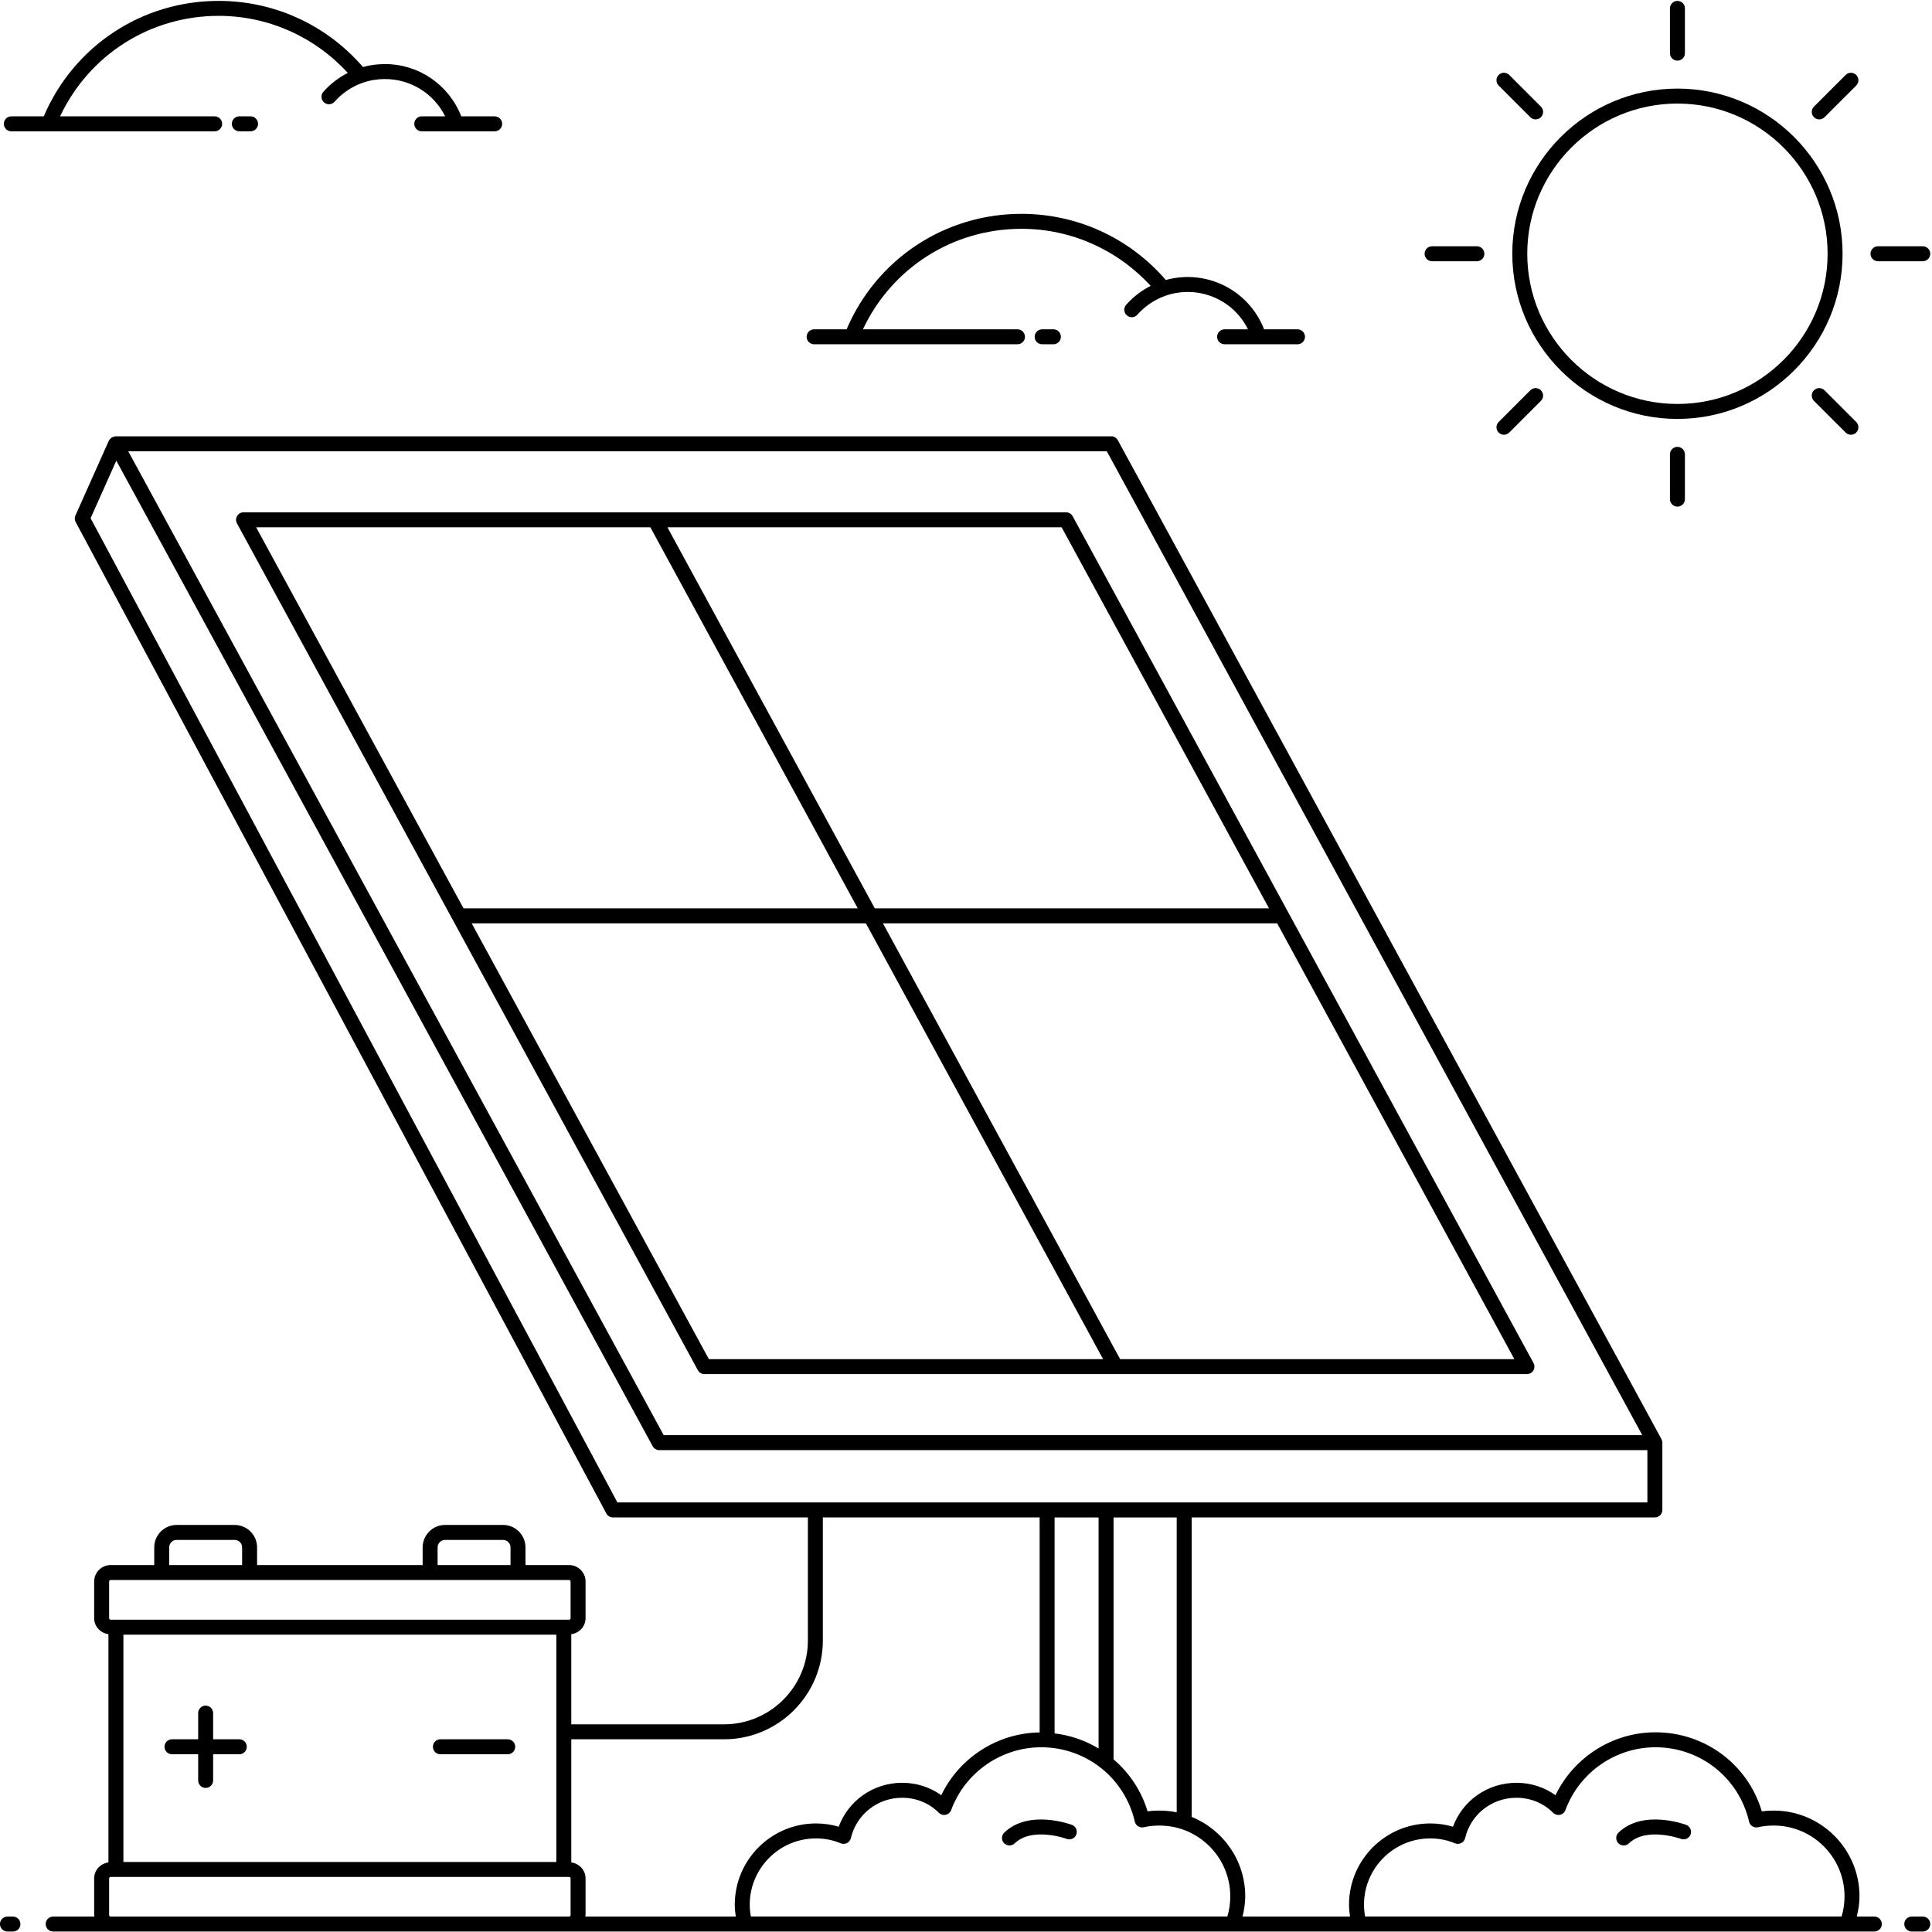
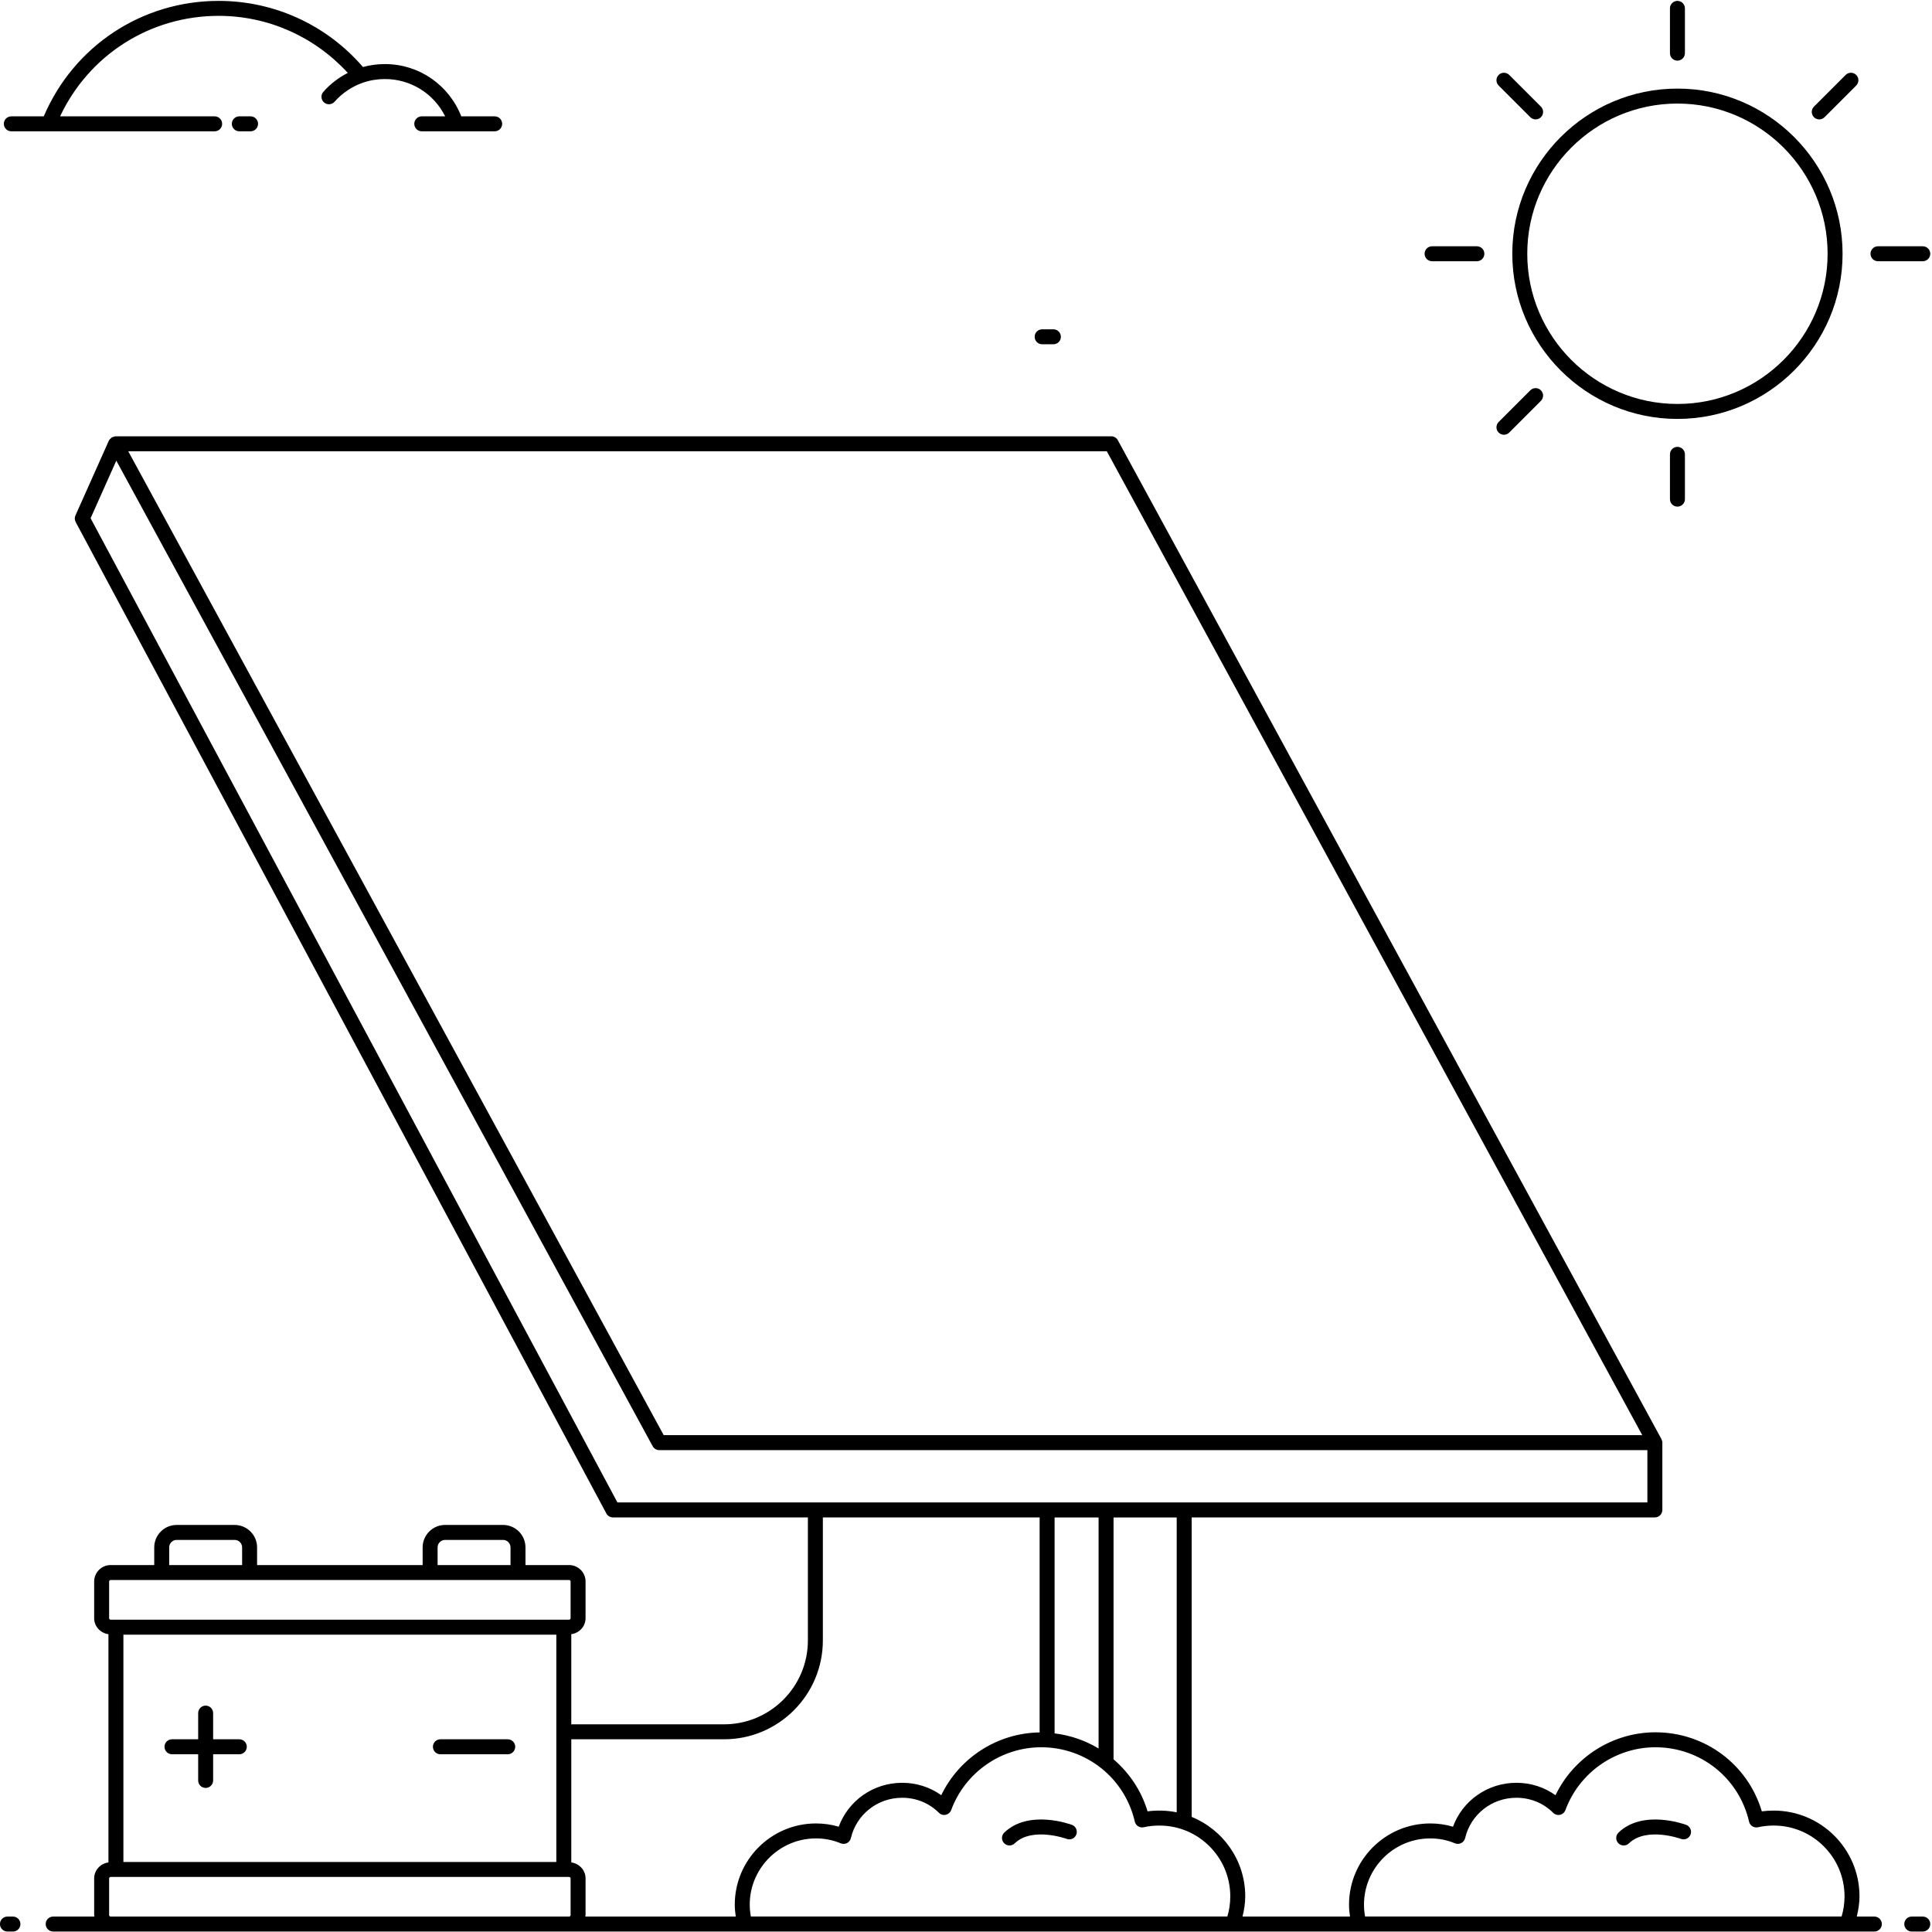
<svg xmlns="http://www.w3.org/2000/svg" width="100%" height="100%" viewBox="0 0 510 510" version="1.1" xml:space="preserve" style="fill-rule:evenodd;clip-rule:evenodd;stroke-linejoin:round;stroke-miterlimit:2;">
  <g transform="matrix(1,0,0,1,-5575.07,-2239.04)">
    <g transform="matrix(1,0,0,0.916,4312.38,-3.227)">
      <g transform="matrix(3.95,0,0,4.313,1254.78,2439.52)">
        <path d="M2.868,130L2.5,130C2.224,130 2,130.223 2,130.5C2,130.776 2.224,131 2.5,131L2.868,131C3.145,131 3.368,130.776 3.368,130.5C3.368,130.223 3.145,130 2.868,130Z" style="fill-rule:nonzero;" />
        <path d="M127.264,130L126.089,130C126.196,129.564 126.271,129.113 126.271,128.649C126.271,125.489 123.7,122.919 120.54,122.919C120.262,122.919 119.997,122.936 119.743,122.97C118.81,119.837 115.949,117.688 112.631,117.688C109.778,117.688 107.178,119.352 105.955,121.892C105.204,121.353 104.299,121.062 103.345,121.062C101.423,121.062 99.75,122.244 99.103,123.997C98.617,123.851 98.108,123.778 97.584,123.778C94.592,123.778 92.157,126.212 92.157,129.205C92.157,129.469 92.182,129.736 92.222,130L85.039,130C85.146,129.564 85.221,129.114 85.221,128.649C85.221,126.25 83.737,124.194 81.641,123.341L81.641,103.33L112.596,103.33C112.872,103.33 113.096,103.106 113.096,102.83L113.096,98.334C113.096,98.254 113.073,98.182 113.04,98.115C113.037,98.109 113.039,98.101 113.035,98.095L76.706,31.354C76.618,31.193 76.45,31.093 76.267,31.093C74.908,31.093 19.712,31.093 9.712,31.093C9.685,31.094 9.664,31.112 9.638,31.117C9.579,31.129 9.52,31.141 9.469,31.173C9.439,31.191 9.421,31.221 9.396,31.245C9.364,31.276 9.325,31.298 9.302,31.337C9.296,31.347 9.298,31.358 9.293,31.367C9.289,31.376 9.279,31.38 9.275,31.389L7.044,36.383C6.98,36.524 6.986,36.687 7.06,36.823L42.524,103.065C42.611,103.228 42.78,103.33 42.965,103.33L55.993,103.33L55.993,111.551C55.993,114.641 53.479,117.155 50.389,117.155L40.181,117.155L40.181,111.133C40.715,111.058 41.135,110.617 41.135,110.063L41.135,107.613C41.135,107.006 40.641,106.513 40.034,106.513L37.12,106.513L37.12,105.333C37.12,104.505 36.447,103.833 35.62,103.833L31.747,103.833C30.92,103.833 30.247,104.505 30.247,105.333L30.247,106.513L19.183,106.513L19.183,105.333C19.183,104.505 18.51,103.833 17.683,103.833L13.81,103.833C12.982,103.833 12.31,104.505 12.31,105.333L12.31,106.513L9.396,106.513C8.789,106.513 8.295,107.006 8.295,107.613L8.295,110.063C8.295,110.617 8.715,111.058 9.249,111.133L9.249,126.382C8.715,126.457 8.295,126.898 8.295,127.453L8.295,129.903C8.295,129.937 8.311,129.966 8.315,130L5.556,130C5.279,130 5.056,130.223 5.056,130.5C5.056,130.776 5.279,131 5.556,131C70.661,131 92.521,131.002 127.264,131C127.54,131 127.764,130.776 127.764,130.5C127.764,130.223 127.54,130 127.264,130ZM97.584,124.778C98.165,124.778 98.72,124.888 99.234,125.105C99.37,125.161 99.523,125.156 99.655,125.09C99.786,125.023 99.882,124.902 99.915,124.759C100.29,123.171 101.7,122.062 103.345,122.062C104.278,122.062 105.149,122.418 105.797,123.065C105.918,123.186 106.092,123.237 106.258,123.2C106.424,123.163 106.561,123.044 106.619,122.884C107.544,120.375 109.96,118.688 112.631,118.688C115.642,118.688 118.216,120.732 118.891,123.657C118.921,123.787 119.001,123.899 119.113,123.969C119.226,124.04 119.364,124.061 119.491,124.032C119.817,123.956 120.16,123.919 120.54,123.919C123.148,123.919 125.271,126.041 125.271,128.649C125.271,129.114 125.203,129.573 125.075,129.994L93.23,129.994C93.183,129.735 93.157,129.468 93.157,129.205C93.157,126.764 95.143,124.778 97.584,124.778ZM84.221,128.649C84.221,129.116 84.154,129.575 84.026,129.994L52.181,129.994C51.681,127.277 53.787,124.778 56.535,124.778C57.115,124.778 57.67,124.888 58.185,125.105C58.477,125.225 58.797,125.055 58.865,124.759C59.24,123.171 60.65,122.062 62.296,122.062C63.229,122.062 64.101,122.418 64.747,123.065C65.008,123.326 65.446,123.222 65.569,122.884C66.494,120.375 68.91,118.688 71.582,118.688C73.076,118.688 74.46,119.193 75.56,120.057C75.574,120.072 75.593,120.082 75.609,120.095C76.702,120.971 77.506,122.204 77.841,123.657C77.904,123.926 78.171,124.094 78.441,124.032C78.768,123.956 79.11,123.919 79.49,123.919C82.099,123.919 84.221,126.041 84.221,128.649ZM75.42,118.77C74.538,118.238 73.545,117.888 72.48,117.761L72.48,103.333L75.42,103.333L75.42,118.77ZM78.693,122.97C78.278,121.577 77.468,120.396 76.42,119.494L76.42,103.333L80.641,103.333L80.641,123.035C79.985,122.901 79.307,122.888 78.693,122.97ZM111.754,97.834L46.357,97.834L10.573,32.093L75.97,32.093L111.754,97.834ZM8.057,36.567L9.775,32.72L45.621,98.573C45.709,98.734 45.877,98.834 46.061,98.834L112.096,98.834L112.096,102.33L43.265,102.33L8.057,36.567ZM50.389,118.155C54.03,118.155 56.993,115.193 56.993,111.551L56.993,103.33L71.48,103.33L71.48,117.696C68.667,117.735 66.113,119.382 64.905,121.892C64.155,121.353 63.251,121.062 62.296,121.062C60.374,121.062 58.7,122.244 58.053,123.997C57.567,123.851 57.059,123.778 56.535,123.778C53.542,123.778 51.107,126.212 51.107,129.205C51.107,129.468 51.133,129.735 51.173,130L41.115,130C41.118,129.966 41.135,129.937 41.135,129.903L41.135,127.453C41.135,126.898 40.715,126.457 40.181,126.382L40.181,118.155L50.389,118.155ZM10.249,111.166L39.181,111.166L39.181,126.353L10.249,126.353L10.249,111.166ZM31.247,105.333C31.247,105.057 31.472,104.833 31.747,104.833L35.62,104.833C35.896,104.833 36.12,105.057 36.12,105.333L36.12,106.513L31.247,106.513L31.247,105.333ZM13.31,105.333C13.31,105.057 13.534,104.833 13.81,104.833L17.683,104.833C17.958,104.833 18.183,105.057 18.183,105.333L18.183,106.513L13.31,106.513L13.31,105.333ZM9.295,107.613C9.295,107.558 9.34,107.513 9.396,107.513C11.746,107.513 41.734,107.513 40.034,107.513C40.09,107.513 40.135,107.558 40.135,107.613L40.135,110.063C40.135,110.118 40.09,110.163 40.034,110.163L9.396,110.163C9.34,110.163 9.295,110.118 9.295,110.063L9.295,107.613ZM9.295,129.903L9.295,127.453C9.295,127.397 9.34,127.353 9.396,127.353L40.034,127.353C40.09,127.353 40.135,127.397 40.135,127.453L40.135,129.903C40.135,129.955 40.093,129.995 40.041,130L9.388,130C9.337,129.995 9.295,129.955 9.295,129.903Z" style="fill-rule:nonzero;" />
        <path d="M130.5,130L129.764,130C129.487,130 129.264,130.223 129.264,130.5C129.264,130.776 129.487,131 129.764,131L130.5,131C130.776,131 131,130.776 131,130.5C131,130.223 130.776,130 130.5,130Z" style="fill-rule:nonzero;" />
-         <path d="M17.839,36.912L48.64,93.494C48.728,93.654 48.896,93.754 49.079,93.754L104.047,93.754C104.224,93.754 104.387,93.662 104.477,93.51C104.566,93.358 104.57,93.17 104.486,93.015L73.687,36.433C73.599,36.272 73.431,36.172 73.247,36.172L18.278,36.172C18.102,36.172 17.938,36.265 17.849,36.417C17.759,36.568 17.755,36.756 17.839,36.912ZM33.525,63.635L59.87,63.635L75.721,92.754L49.376,92.754L33.525,63.635ZM76.86,92.754L61.009,63.635L87.354,63.635L103.205,92.754L76.86,92.754ZM86.81,62.635L60.465,62.635L46.605,37.172L72.95,37.172L86.81,62.635ZM45.465,37.172L59.325,62.635L32.98,62.635L19.12,37.172L45.465,37.172Z" style="fill-rule:nonzero;" />
        <path d="M2.759,10.714L16.348,10.714C16.624,10.714 16.848,10.49 16.848,10.214C16.848,9.938 16.624,9.714 16.348,9.714L6.019,9.714C7.949,5.613 12.028,3 16.614,3C19.922,3 23.024,4.39 25.247,6.813C24.63,7.126 24.072,7.553 23.611,8.076C23.429,8.283 23.448,8.599 23.655,8.782C23.866,8.967 24.181,8.942 24.361,8.738C24.872,8.158 25.527,7.719 26.253,7.467L26.253,7.467C26.725,7.304 27.221,7.222 27.727,7.222C29.46,7.222 31,8.2 31.753,9.714L30.189,9.714C29.913,9.714 29.689,9.938 29.689,10.214C29.689,10.49 29.913,10.714 30.189,10.714C33.539,10.715 35.094,10.714 35.062,10.714C35.338,10.714 35.562,10.49 35.562,10.214C35.562,9.938 35.338,9.714 35.062,9.714L32.829,9.714C32.004,7.615 30.008,6.222 27.727,6.222C27.227,6.222 26.734,6.288 26.259,6.418C23.833,3.606 20.337,2 16.614,2C11.48,2 6.934,5.019 4.927,9.714L2.759,9.714C2.482,9.714 2.259,9.938 2.259,10.214C2.259,10.49 2.482,10.714 2.759,10.714Z" style="fill-rule:nonzero;" />
        <path d="M17.996,9.714C17.72,9.714 17.496,9.938 17.496,10.214C17.496,10.49 17.72,10.714 17.996,10.714L18.748,10.714C19.024,10.714 19.248,10.49 19.248,10.214C19.248,9.938 19.024,9.714 18.748,9.714L17.996,9.714Z" style="fill-rule:nonzero;" />
-         <path d="M56.41,24.944L70,24.944C70.276,24.944 70.5,24.72 70.5,24.444C70.5,24.167 70.276,23.944 70,23.944L59.671,23.944C61.601,19.843 65.68,17.229 70.267,17.229C73.574,17.229 76.676,18.62 78.9,21.042C78.283,21.355 77.725,21.783 77.263,22.306C77.08,22.512 77.1,22.829 77.307,23.011C77.512,23.193 77.827,23.176 78.013,22.968C78.525,22.388 79.18,21.948 79.906,21.697C79.907,21.697 79.907,21.697 79.907,21.696C82.023,20.967 84.388,21.895 85.405,23.944L83.842,23.944C83.565,23.944 83.342,24.167 83.342,24.444C83.342,24.72 83.565,24.944 83.842,24.944L88.714,24.944C88.99,24.944 89.214,24.72 89.214,24.444C89.214,24.167 88.99,23.944 88.714,23.944L86.481,23.944C85.436,21.283 82.603,19.909 79.911,20.648C77.485,17.836 73.989,16.229 70.267,16.229C65.133,16.229 60.586,19.248 58.58,23.944L56.41,23.944C56.134,23.944 55.91,24.167 55.91,24.444C55.91,24.72 56.134,24.944 56.41,24.944Z" style="fill-rule:nonzero;" />
        <path d="M71.648,23.944C71.372,23.944 71.148,24.167 71.148,24.444C71.148,24.72 71.372,24.944 71.648,24.944L72.4,24.944C72.677,24.944 72.9,24.72 72.9,24.444C72.9,24.167 72.677,23.944 72.4,23.944L71.648,23.944Z" style="fill-rule:nonzero;" />
        <path d="M114.104,29.932C120.188,29.932 125.14,24.981 125.14,18.896C125.14,12.811 120.188,7.86 114.104,7.86C108.019,7.86 103.068,12.811 103.068,18.896C103.068,24.981 108.019,29.932 114.104,29.932ZM114.104,8.86C119.638,8.86 124.14,13.362 124.14,18.896C124.14,24.43 119.638,28.932 114.104,28.932C108.57,28.932 104.068,24.43 104.068,18.896C104.068,13.362 108.57,8.86 114.104,8.86Z" style="fill-rule:nonzero;" />
        <path d="M114.104,5.993C114.38,5.993 114.604,5.77 114.604,5.493L114.604,2.5C114.604,2.223 114.38,2 114.104,2C113.827,2 113.604,2.223 113.604,2.5L113.604,5.493C113.604,5.77 113.827,5.993 114.104,5.993Z" style="fill-rule:nonzero;" />
        <path d="M113.604,32.299L113.604,35.292C113.604,35.569 113.827,35.792 114.104,35.792C114.38,35.792 114.604,35.569 114.604,35.292L114.604,32.299C114.604,32.022 114.38,31.799 114.104,31.799C113.827,31.799 113.604,32.022 113.604,32.299Z" style="fill-rule:nonzero;" />
        <path d="M104.273,9.772C104.469,9.967 104.785,9.967 104.98,9.772C105.176,9.577 105.176,9.26 104.98,9.065L102.863,6.948C102.668,6.753 102.352,6.753 102.156,6.948C101.961,7.144 101.961,7.46 102.156,7.655L104.273,9.772Z" style="fill-rule:nonzero;" />
-         <path d="M123.935,28.02C123.739,27.824 123.423,27.824 123.228,28.02C123.032,28.215 123.032,28.531 123.228,28.727L125.345,30.843C125.54,31.039 125.856,31.039 126.052,30.843C126.247,30.648 126.247,30.332 126.052,30.136L123.935,28.02Z" style="fill-rule:nonzero;" />
        <path d="M97.707,19.396L100.701,19.396C100.978,19.396 101.201,19.172 101.201,18.896C101.201,18.619 100.978,18.396 100.701,18.396L97.707,18.396C97.431,18.396 97.207,18.619 97.207,18.896C97.207,19.172 97.431,19.396 97.707,19.396Z" style="fill-rule:nonzero;" />
        <path d="M127.507,19.396L130.5,19.396C130.776,19.396 131,19.172 131,18.896C131,18.62 130.776,18.396 130.5,18.396L127.507,18.396C127.23,18.396 127.007,18.62 127.007,18.896C127.007,19.172 127.23,19.396 127.507,19.396Z" style="fill-rule:nonzero;" />
        <path d="M102.863,30.843L104.979,28.727C105.175,28.531 105.175,28.215 104.979,28.02C104.784,27.824 104.468,27.824 104.272,28.02L102.156,30.136C101.961,30.332 101.961,30.648 102.156,30.843C102.352,31.039 102.668,31.039 102.863,30.843Z" style="fill-rule:nonzero;" />
        <path d="M123.935,9.772L126.052,7.656C126.247,7.46 126.247,7.144 126.052,6.949C125.856,6.753 125.54,6.753 125.345,6.949L123.228,9.065C123.032,9.261 123.032,9.577 123.228,9.772C123.423,9.968 123.739,9.968 123.935,9.772Z" style="fill-rule:nonzero;" />
        <path d="M110.513,125.25C110.638,125.25 110.763,125.203 110.859,125.11C112.034,123.979 114.317,124.802 114.34,124.81C114.602,124.906 114.886,124.773 114.982,124.514C115.078,124.256 114.946,123.968 114.688,123.872C114.57,123.829 111.795,122.821 110.166,124.389C109.967,124.581 109.961,124.897 110.152,125.096C110.251,125.198 110.382,125.25 110.513,125.25Z" style="fill-rule:nonzero;" />
        <path d="M73.639,123.872C73.521,123.829 70.745,122.822 69.117,124.389C68.918,124.581 68.912,124.897 69.104,125.096C69.202,125.198 69.333,125.25 69.464,125.25C69.589,125.25 69.714,125.203 69.811,125.11C70.983,123.979 73.267,124.801 73.29,124.81C73.551,124.906 73.836,124.773 73.933,124.514C74.028,124.256 73.896,123.968 73.639,123.872Z" style="fill-rule:nonzero;" />
        <path d="M17.996,118.155L16.246,118.155L16.246,116.405C16.246,116.129 16.022,115.905 15.746,115.905C15.47,115.905 15.246,116.129 15.246,116.405L15.246,118.155L13.496,118.155C13.22,118.155 12.996,118.379 12.996,118.655C12.996,118.932 13.22,119.155 13.496,119.155L15.246,119.155L15.246,120.905C15.246,121.182 15.47,121.405 15.746,121.405C16.022,121.405 16.246,121.182 16.246,120.905L16.246,119.155L17.996,119.155C18.272,119.155 18.496,118.932 18.496,118.655C18.496,118.379 18.272,118.155 17.996,118.155Z" style="fill-rule:nonzero;" />
        <path d="M35.934,118.155L31.434,118.155C31.157,118.155 30.934,118.379 30.934,118.655C30.934,118.932 31.157,119.155 31.434,119.155L35.934,119.155C36.21,119.155 36.434,118.932 36.434,118.655C36.434,118.379 36.21,118.155 35.934,118.155Z" style="fill-rule:nonzero;" />
      </g>
    </g>
  </g>
</svg>